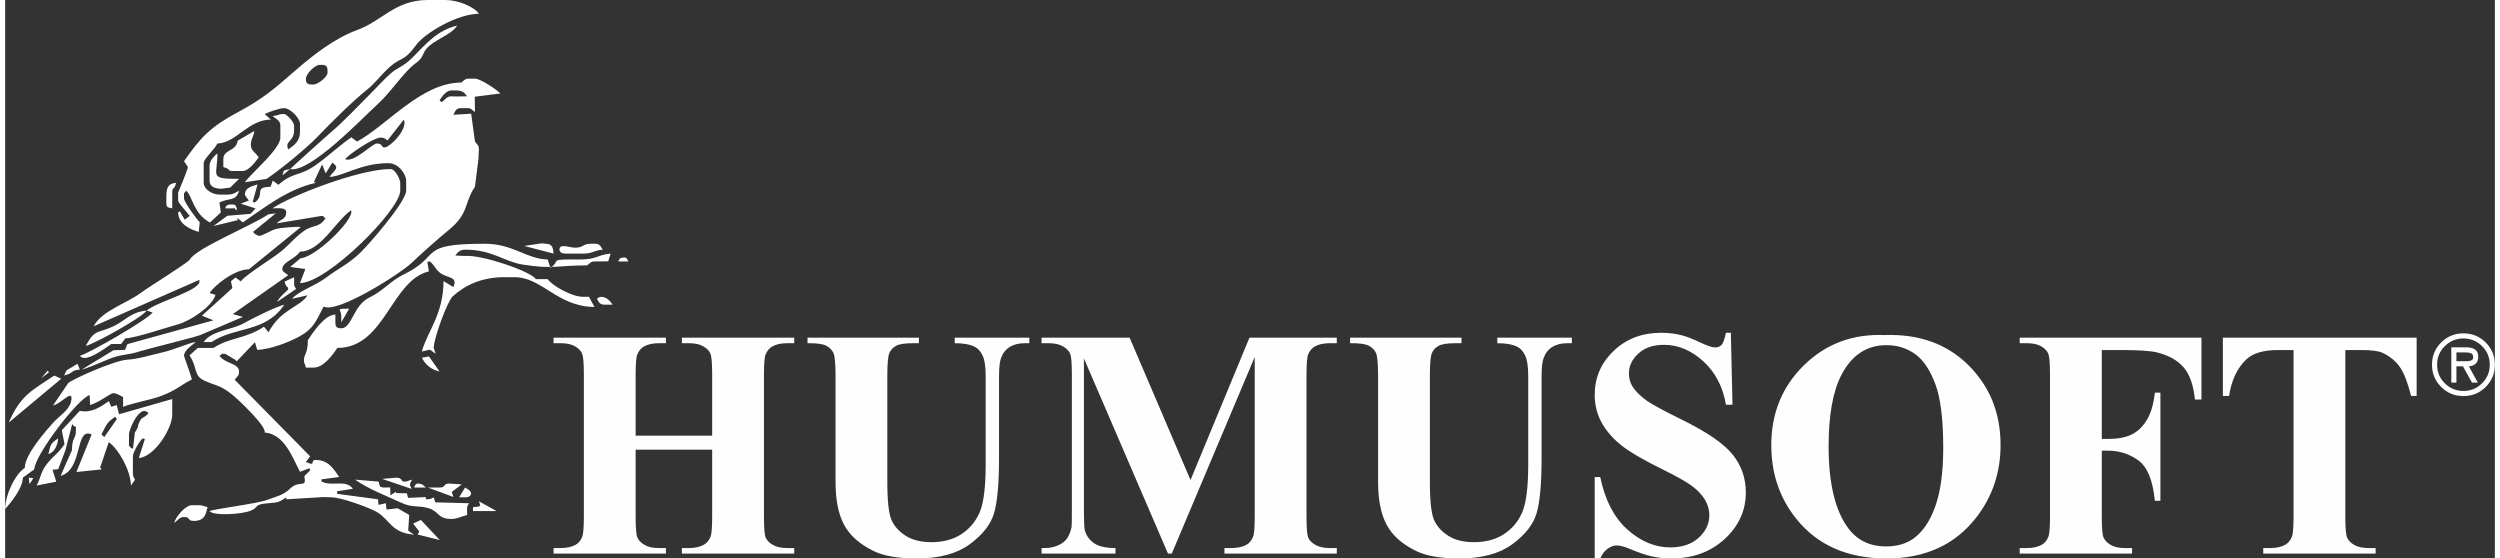
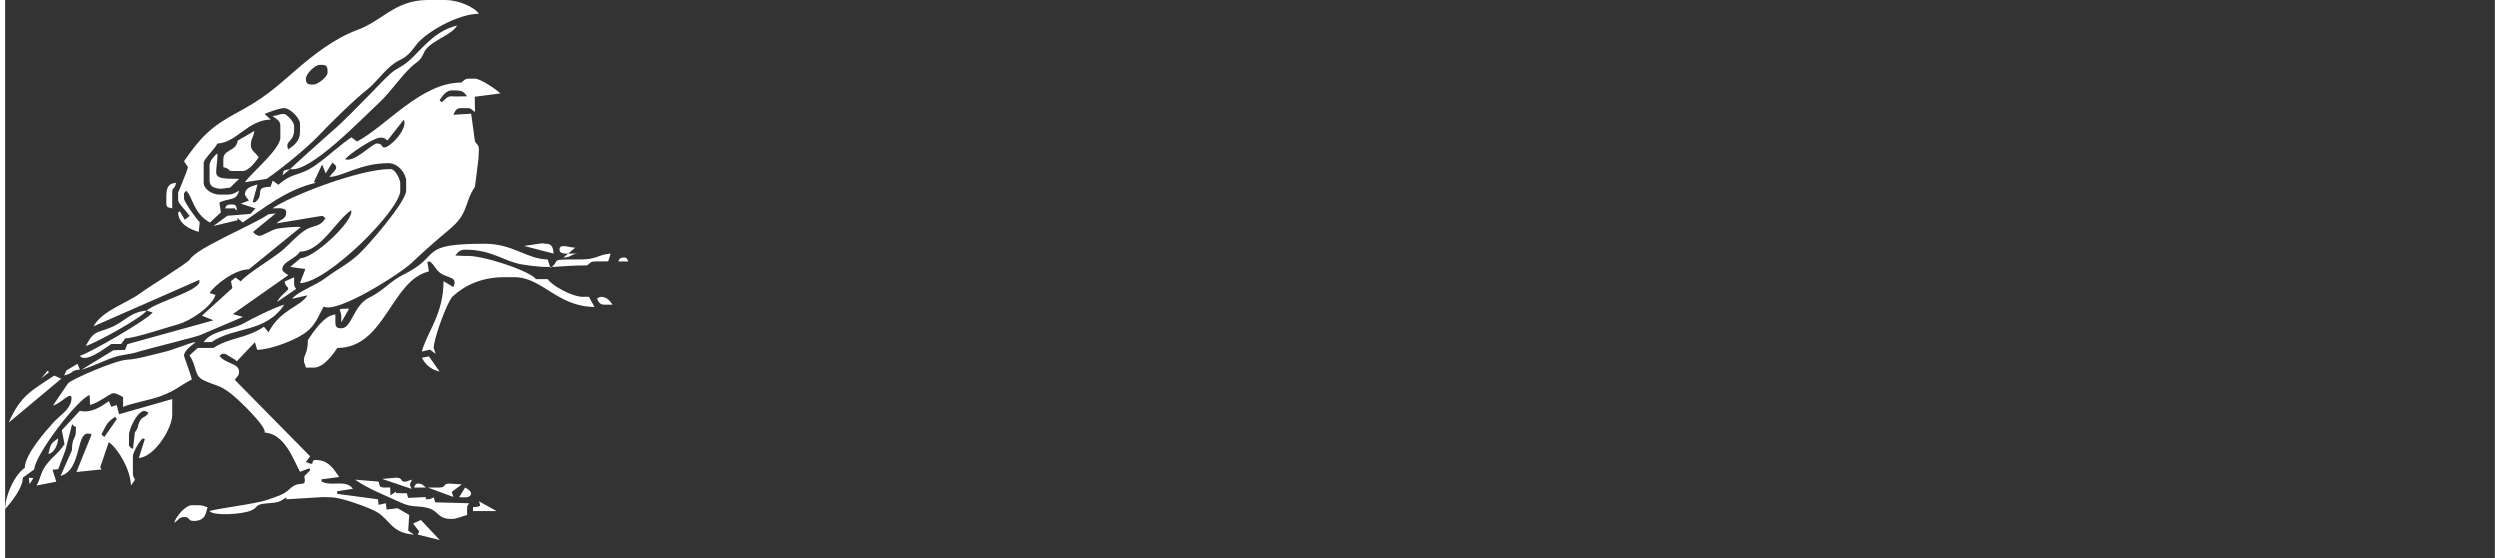
<svg xmlns="http://www.w3.org/2000/svg" xml:space="preserve" width="573px" height="128px" version="1.1" style="shape-rendering:geometricPrecision; text-rendering:geometricPrecision; image-rendering:optimizeQuality; fill-rule:evenodd; clip-rule:evenodd" viewBox="0 0 330832 74208">
  <rect x="0" y="0" width="330832" height="74208" fill="#333333" stroke="none" />
  <defs>
    <style type="text/css">
   
    .fil1 {fill:white}
    .fil0 {fill:#FEFEFE;fill-rule:nonzero}
   
  </style>
  </defs>
  <g id="Vrstva_x0020_1">
-     <path class="fil0" d="M83780 59755l0 8914c0,1478 79,2402 238,2770 166,367 476,692 945,966 469,281 1103,418 1896,418l945 0 0 736 -14929 0 0 -736 945 0c829,0 1499,-151 2004,-447 368,-202 649,-541 845,-1024 151,-339 230,-1233 230,-2683l0 -18911c0,-1478 -79,-2402 -230,-2769 -159,-368 -469,-693 -938,-967 -469,-281 -1103,-418 -1911,-418l-945 0 0 -736 14929 0 0 736 -945 0c-822,0 -1485,151 -1990,447 -361,202 -649,541 -858,1024 -152,339 -231,1233 -231,2683l0 8136 10169 0 0 -8136c0,-1478 -79,-2402 -231,-2769 -158,-368 -468,-693 -952,-967 -475,-281 -1111,-418 -1911,-418l-930 0 0 -736 14929 0 0 736 -930 0c-837,0 -1507,151 -1998,447 -368,202 -657,541 -865,1024 -152,339 -231,1233 -231,2683l0 18911c0,1478 79,2402 231,2770 159,367 468,692 952,966 476,281 1111,418 1911,418l930 0 0 736 -14929 0 0 -736 930 0c837,0 1507,-151 1998,-447 368,-202 657,-541 865,-1024 152,-339 231,-1233 231,-2683l0 -8914 -10169 0zm22841 -14887l14800 0 0 736 -743 0c-1117,0 -1882,115 -2301,353 -418,231 -714,555 -887,967 -180,411 -267,1442 -267,3094l0 14035c0,2568 195,4263 578,5092 389,837 1024,1522 1911,2077 887,548 2012,823 3361,823 1550,0 2870,-347 3959,-1047 1090,-699 1904,-1659 2446,-2884 540,-1227 814,-3361 814,-6405l0 -11691c0,-1291 -137,-2221 -404,-2769 -266,-556 -606,-938 -1016,-1154 -635,-325 -1530,-491 -2691,-491l0 -736 9910 0 0 736 -592 0c-800,0 -1463,166 -1997,491 -534,324 -923,814 -1162,1471 -180,454 -273,1269 -273,2452l0 10891c0,3367 -224,5798 -664,7291 -447,1500 -1522,2871 -3238,4126 -1724,1255 -4061,1882 -7032,1882 -2481,0 -4393,-332 -5741,-995 -1847,-902 -3153,-2056 -3909,-3470 -758,-1406 -1140,-3303 -1140,-5683l0 -14042c0,-1666 -93,-2698 -274,-3102 -187,-404 -498,-728 -952,-973 -455,-238 -1284,-353 -2496,-339l0 -736zm50891 18918l7833 -18918 11604 0 0 736 -931 0c-836,0 -1514,151 -2019,454 -353,202 -635,534 -844,1010 -152,346 -231,1240 -231,2690l0 18911c0,1478 79,2402 231,2770 159,367 469,692 952,966 476,281 1111,418 1911,418l931 0 0 736 -14930 0 0 -736 931 0c837,0 1514,-151 2019,-447 354,-202 635,-541 844,-1024 151,-339 231,-1233 231,-2683l0 -21233 -11020 26123 -505 0 -11172 -25936 0 20180c0,1421 36,2294 108,2619 187,706 584,1283 1197,1730 613,447 1580,671 2892,671l0 736 -9823 0 0 -736 303 0c634,15 1226,-86 1774,-310 555,-223 967,-519 1248,-887 288,-368 504,-887 656,-1558 29,-159 44,-880 44,-2178l0 -18132c0,-1478 -73,-2402 -231,-2762 -152,-368 -469,-693 -952,-974 -484,-281 -1125,-418 -1926,-418l-916 0 0 -736 11698 0 8093 18918zm21203 -18918l14800 0 0 736 -742 0c-1118,0 -1883,115 -2301,353 -419,231 -714,555 -888,967 -180,411 -266,1442 -266,3094l0 14035c0,2568 195,4263 577,5092 390,837 1024,1522 1911,2077 888,548 2012,823 3361,823 1551,0 2871,-347 3960,-1047 1089,-699 1904,-1659 2445,-2884 540,-1227 815,-3361 815,-6405l0 -11691c0,-1291 -137,-2221 -404,-2769 -267,-556 -606,-938 -1017,-1154 -635,-325 -1529,-491 -2690,-491l0 -736 9909 0 0 736 -591 0c-801,0 -1464,166 -1998,491 -533,324 -923,814 -1161,1471 -180,454 -274,1269 -274,2452l0 10891c0,3367 -224,5798 -664,7291 -447,1500 -1522,2871 -3238,4126 -1724,1255 -4060,1882 -7032,1882 -2481,0 -4393,-332 -5741,-995 -1847,-902 -3152,-2056 -3909,-3470 -757,-1406 -1140,-3303 -1140,-5683l0 -14042c0,-1666 -93,-2698 -274,-3102 -187,-404 -497,-728 -952,-973 -454,-238 -1284,-353 -2496,-339l0 -736zm50596 -649l216 9564 -866 0c-411,-2395 -1413,-4321 -3014,-5778 -1609,-1457 -3340,-2185 -5200,-2185 -1443,0 -2583,382 -3419,1154 -844,765 -1262,1652 -1262,2647 0,635 151,1197 447,1695 404,656 1060,1313 1969,1962 664,461 2192,1291 4587,2474 3361,1644 5625,3202 6794,4666 1161,1464 1738,3137 1738,5027 0,2394 -937,4450 -2806,6174 -1868,1723 -4241,2589 -7118,2589 -902,0 -1760,-94 -2561,-274 -807,-181 -1817,-527 -3029,-1038 -678,-282 -1233,-419 -1673,-419 -368,0 -750,144 -1161,425 -412,289 -743,722 -996,1306l-736 0 0 -10819 736 0c620,3037 1818,5359 3585,6953 1774,1594 3678,2395 5727,2395 1579,0 2841,-433 3779,-1292 937,-857 1406,-1853 1406,-3000 0,-670 -180,-1327 -541,-1962 -361,-634 -901,-1233 -1637,-1810 -735,-570 -2034,-1312 -3894,-2228 -2611,-1277 -4487,-2373 -5626,-3274 -1132,-903 -2005,-1912 -2618,-3023 -614,-1118 -917,-2344 -917,-3678 0,-2286 837,-4234 2518,-5842 1673,-1608 3786,-2409 6340,-2409 930,0 1831,108 2704,332 663,173 1471,483 2423,938 952,454 1616,677 1999,677 367,0 655,-108 865,-331 209,-224 411,-765 591,-1616l650 0zm20418 303c4565,-166 8280,1161 11136,3988 2856,2835 4284,6369 4284,10624 0,3628 -1067,6823 -3195,9585 -2821,3657 -6801,5489 -11951,5489 -5164,0 -9153,-1745 -11972,-5236 -2229,-2762 -3347,-6030 -3347,-9816 0,-4255 1449,-7797 4349,-10631 2899,-2842 6462,-4169 10696,-4003zm252 1341c-2633,0 -4630,1335 -6008,4010 -1118,2193 -1673,5345 -1673,9456 0,4883 865,8496 2589,10833 1204,1630 2885,2445 5049,2445 1457,0 2675,-354 3649,-1053 1241,-902 2215,-2344 2907,-4321 692,-1976 1038,-4558 1038,-7731 0,-3787 -353,-6621 -1059,-8496 -707,-1883 -1609,-3209 -2706,-3981 -1096,-772 -2358,-1162 -3786,-1162zm28619 649l0 11814 822 0c1269,0 2301,-187 3108,-569 801,-383 1479,-1025 2035,-1919 554,-901 922,-2120 1088,-3657l736 0 0 14367 -736 0c-267,-2712 -995,-4500 -2185,-5366 -1190,-865 -2539,-1298 -4046,-1298l-822 0 0 8785c0,1478 79,2402 238,2770 166,367 476,692 945,966 469,281 1103,418 1896,418l945 0 0 736 -14930 0 0 -736 946 0c829,0 1499,-151 2004,-447 368,-202 649,-541 845,-1024 151,-339 230,-1233 230,-2683l0 -18911c0,-1478 -79,-2402 -230,-2769 -159,-368 -469,-693 -938,-967 -469,-281 -1103,-418 -1911,-418l-946 0 0 -736 24147 0 0 8222 -865 0c-194,-1933 -699,-3361 -1514,-4291 -808,-931 -1984,-1587 -3520,-1969 -851,-209 -2416,-318 -4703,-318l-2639 0zm41838 -1644l0 7746 -735 0c-455,-1788 -952,-3073 -1500,-3851 -549,-786 -1306,-1407 -2265,-1868 -534,-252 -1471,-383 -2813,-383l-2163 0 0 22157c0,1478 79,2402 238,2770 158,367 475,692 937,966 469,281 1103,418 1911,418l938 0 0 736 -14930 0 0 -736 945 0c822,0 1486,-151 1991,-447 361,-202 649,-541 858,-1024 152,-339 231,-1233 231,-2683l0 -22157 -2078 0c-1918,0 -3310,412 -4182,1227 -1219,1139 -1984,2762 -2308,4875l-823 0 0 -7746 25748 0z" />
-     <path class="fil0" d="M326655 52629c1166,0 2154,-405 2963,-1214 809,-810 1214,-1794 1214,-2952 0,-1160 -405,-2144 -1214,-2953 -809,-809 -1797,-1214 -2963,-1214 -1166,0 -2153,405 -2963,1214 -809,809 -1214,1793 -1214,2953 0,1158 405,2142 1214,2952 810,809 1797,1214 2963,1214zm0 -7654c961,0 1784,337 2470,1012 686,675 1029,1500 1029,2476 0,975 -343,1800 -1029,2475 -686,675 -1509,1012 -2470,1012 -961,0 -1784,-337 -2470,-1012 -685,-675 -1028,-1500 -1028,-2475 0,-976 343,-1801 1028,-2476 686,-675 1509,-1012 2470,-1012zm721 3699c354,-14 650,-125 891,-334 240,-208 360,-524 360,-948 0,-827 -537,-1241 -1611,-1241l-1973 0 0 4686 680 0 0 -2163 868 0 1199 2163 773 0 -1187 -2163zm-488 -1844c347,0 610,38 790,116 181,78 271,251 271,520 0,85 -15,161 -43,227 -28,68 -78,121 -148,159 -71,39 -136,69 -196,91 -60,21 -149,35 -266,43 -116,6 -207,12 -270,15 -64,4 -164,4 -302,0 -138,-3 -232,-5 -281,-5l-720 0 0 -1166 1165 0z" />
-     <path class="fil1" d="M40678 10337l797 -503 -797 503zm-34931 50003c807,-216 1231,-1196 1306,-2090 -1005,672 -998,764 -1306,2090zm7052 -2612c654,-1236 640,-1555 1829,-2352l218 305 -1668 2396 -379 -349zm3657 0c0,-606 1056,-3135 2090,-3135 34,0 518,256 522,260 -587,803 -810,385 -1195,1157 -379,759 -6,520 -634,1457l-242 2133 -279 -44c-342,-688 -262,215 -262,-783l0 -1045zm1307 3134c2128,-177 4440,-3956 4440,-5747l0 -2090 -7072 2022 -300 -1227 -731 236 -305 -750c-1144,780 -2339,1611 -3869,1287l-2393 2573 359 1861c-992,1404 -1381,1437 -2252,2512 -953,1175 -820,1768 -1461,2980l2615 -514 -501 -1584 760 -79 970 -2557 883 -3429c578,754 498,-149 498,849 0,1219 -523,819 -523,2612l-1510 3420c3029,-848 1875,-6548 4122,-5509l-2017 4990 3350 -344 -197 -264 1141 -3363c1307,928 2901,3705 2948,5772l542 -773c-218,-424 -282,-386 -282,-1056l0 -2089c0,-459 896,-2050 1307,-2351l285 83 -807 2529zm-14014 2669l-614 -57 111 854 503 -797zm50260 1431c-299,-825 -200,-115 -200,-705 0,-34 258,-517 262,-522 -741,173 -447,262 -1045,262 -500,0 -178,-523 -1045,-523l-1883 162 3911 1326zm1890 -182c-257,-223 -460,-523 -1045,-523 -352,0 -392,290 -522,523l1567 0zm4784 -412l-1650 -111c-907,0 -398,523 -1306,523l-1567 0 3412 1258 -229 -670 1340 -1000zm440 1718c428,0 783,-156 783,-522 0,-359 -544,-624 -783,-784l-798 1295 798 11zm1828 522c294,710 265,697 -783,784l0 522 3135 0 -2352 -1306zm-16456 -2873c1835,1274 3902,2034 6094,3049 1609,746 2182,311 3691,750 1354,395 1202,1425 3015,1425 763,0 1354,-351 2089,-522l0 -784c0,-504 82,-465 262,-783l-4177 -113c-505,98 -328,-315 -525,-671 -468,224 -319,228 -1045,261l-13 -296 -2346 108 -155 -610 -1145 -18c-797,93 364,-649 -1042,294l-33 -1048 -751 3c-723,0 -629,-202 -784,-783l-3135 -262zm-21419 5486c1684,0 1612,-1304 1829,-1829 -586,-136 -601,-261 -1306,-261l-784 0c-843,0 -2118,1479 -2351,2350 538,-359 678,-783 1306,-783 908,0 399,523 1306,523zm27899 -53328c603,1233 -1849,3697 -2561,3697 -500,0 -178,-522 -1045,-522 -572,0 -2995,2579 -4180,2089 413,-615 3749,-2873 4703,-2873 503,0 464,83 921,370l2162 -2761zm4752 -2571c305,-456 846,-1307 1568,-1307l522 0c968,0 1180,256 1567,784l-1569 21 -520 -21c-628,0 -768,423 -1306,784l-262 -261zm8082 -905c-387,-430 -2633,-1968 -3379,-1968l-784 0c-586,0 -574,206 -1045,522 -5318,0 -9937,5768 -13844,7836l-753 -561c-1552,1057 -3108,2548 -4736,3692 -2239,1573 -2926,848 -4959,2615l-753 -560 -279 828c-2376,47 -625,1001 -2103,2084l-277 -77 640 -2319c-660,236 -1670,359 -1670,1351 0,138 377,573 524,783l-1084 418 1963 634 -671 725 -3069 250 -1849 1360 3218 -774 -45 -300 721 599c2863,-1934 5817,-4359 9696,-5263l-241 -113 1089 -2330 474 1192 889 -1439c1074,753 209,1024 -383,1906 1751,-38 4113,-1828 7837,-1828 1323,0 2351,1427 2351,2351l0 1306c0,1506 -5240,7509 -6376,8513 -1624,1438 -2758,1896 -4268,3046 -1374,1046 -3820,1872 -4506,2808l2040 -464c-937,1549 -3542,1819 -5175,4905l-613 -727c-2415,1620 -4596,1407 -6701,2816l-2089 0 -1103 987c1107,1625 494,2694 1983,3357 1793,799 1990,557 3509,1715 1040,794 4802,4421 4492,5174 2639,219 3677,3288 4702,5223l1245 -468 117 263 -784 784c329,1762 -580,373 -1943,1701 -839,817 -1768,1010 -2998,1456 -1481,537 -7050,1199 -7653,1488 487,666 4217,441 5440,-44 1148,-455 387,-877 2394,-1002 1388,-87 1482,-198 2353,-782l16 261 4945 -300 1047 39c1333,0 5209,1433 6105,1994 1737,1089 1869,2720 4866,2969l-773 -542 134 -2081 -1545 -890 -1465 176 -95 -842 -970 215 -74 -738 -5408 -721 -36 -342 2119 -339c-999,-1289 -2704,-248 -4164,-948l-40 -297 2378 -318c-712,-990 -1374,-2259 -3122,-2259 -845,0 159,938 -1306,261l560 -752 -10015 -10166c368,-524 574,-512 574,-1098 0,-1113 -1819,-1008 -2612,-2089 688,-342 -215,-261 784,-261 23,0 1121,686 1305,783l219 208 2416 -2538 296 1010c1706,-25 4241,-1030 5522,-1721 2011,-1083 2294,-2106 3302,-4012 1926,925 10273,-4449 11691,-5809 1466,-1405 3433,-3129 4987,-4417 2686,-2222 1936,-3468 3436,-5708l460 -3666 61 -1296c0,-586 -206,-573 -521,-1045l-507 -3710 -279 32 -2082 123c266,-509 340,-886 1039,-886l783 0c587,0 574,207 1046,523l-27 -2034 3406 -438zm-10977 58618l2918 727 -2505 -2672 -1030 481 800 1034 -183 430zm-10165 -28196l1045 -1829c-1905,43 -1045,-24 -1045,1045l0 784zm-17240 2611c3146,-2107 7141,-1193 9665,-4963 -1065,248 -4334,1864 -5371,2466 -1473,853 -4312,963 -5339,2497l1045 0zm-8619 -4179c-2114,176 -2914,1394 -4435,2097 -2119,977 -2460,331 -3664,2605 1291,-345 7484,-3785 8099,-4702l789 247c-616,925 -8418,5426 -9671,5761 744,1014 3267,-956 4179,-1567l1306 0 561 -752c1318,-32 5550,-1470 7008,-1867 1641,-447 4570,-2413 4969,-3912l-788 -246c720,-1081 3362,-3150 5230,-3150l6900 -5611c-571,-97 -2611,98 -3152,218 -884,195 -1840,953 -2443,953 -35,0 -517,-257 -522,-261l-223 -272 3001 -2456 -950 116c-2331,1562 -9622,4509 -10448,6008 -390,531 -5458,3639 -6530,4440 -1887,1409 -5173,2366 -6270,4441l14034 -6165c593,1335 -5544,2827 -6980,4075zm36569 6269c493,940 1204,1561 2350,1828l-1412 -2012 -938 184zm-47541 2351c1349,-314 797,-676 2090,-784l-310 -765 -1458 871 -322 678zm-2011 -422l-168 -217 -865 1017 1033 -800zm17945 -2190c0,-746 1105,-1427 1567,-1829 -820,69 -2837,1016 -4384,1362 -1190,267 -3359,928 -4760,988 -1598,68 -7497,2676 -7834,3136l-1998 2941c1035,-162 2830,-2466 2394,-500 -244,1101 -1603,1949 -2296,2712 -1059,1166 -3847,4319 -3847,6079 -1283,859 -2568,3471 -2612,5485 742,-854 2351,-2782 2351,-4179l1520 -1109c93,-1954 5843,-9456 7361,-9862l55 1309c1137,-280 2699,-1570 3079,-1570 443,0 977,348 1307,522l0 1306c941,-452 3742,-942 5069,-1460 2081,-812 2349,-1284 4073,-2196 -158,-679 -1045,-3030 -1045,-3135zm-16312 3045l-933 -419c-2986,1989 -4486,2633 -6049,6251l6982 -5832zm30417 -27861c2650,561 9637,-6814 11690,-8684 1814,-1652 3402,-4238 5033,-5417 1401,-1011 466,-1465 2450,-2773 1080,-713 2373,-1212 3030,-2194 -2696,629 -4223,2525 -5942,4245 -1319,1319 -1982,1276 -3010,2214 -928,847 -1707,1719 -2604,2621 -1387,1394 -3807,3929 -5158,5029 -430,351 -5423,4861 -5489,4959 -1057,247 -786,71 -1015,828l1015 -828zm-6969 -3775c-219,1488 -1912,1121 -1912,2469l0 1045c1109,296 458,523 1306,523l1306 0c742,0 1754,-1327 2090,-1828 -392,-585 -1045,-918 -1045,-1568 0,-949 310,-916 465,-1927l-2210 1286zm-3740 3253l0 2090c0,803 765,1045 1567,1045l1169 -150 1182 -1156c-4093,0 -2873,-333 -2873,-3396 -360,263 -1045,1001 -1045,1567zm-5747 4441l0 523c0,722 202,628 784,783l0 -2089c0,-850 226,-198 523,-1307 -1230,103 -1307,840 -1307,2090zm7837 1306l783 0c998,0 96,-80 784,261 -155,-582 -61,-783 -784,-783 -471,0 -716,130 -783,522zm10709 -17239c0,-633 1197,-1830 1829,-1830l261 0c601,0 784,183 784,784l0 261c0,579 -1332,1568 -1829,1568l-261 0c-602,0 -784,-182 -784,-783zm-16195 10970l522 783c-176,758 -1305,3349 -1305,3397l0 1044c0,355 1191,1529 1535,2052l-655 503 -653 -1120 -227 133c35,1600 1630,2279 2737,2603l136 -1298c-328,-240 -2090,-2686 -2090,-3134l0 -261c0,-999 -80,-95 262,-784 845,620 922,3010 3183,4231l1448 -1344 -191 -1319c1359,-653 2229,-131 2612,-1568 -513,272 -770,523 -1568,523l-1044 0c-954,0 -2090,-721 -2090,-1568l0 -2612c0,-558 1346,-1701 1829,-2612 2462,-55 4051,-3135 7088,-3182l-819 -736c479,-229 1951,-784 2612,-784 765,0 2090,1324 2090,2090l0 1045c0,1259 -813,1844 -1567,2351 -504,-1218 783,-904 783,-2613l0 -522c0,-564 -1049,-1567 -1306,-1567 -984,0 -494,172 -1567,261 453,394 1045,561 1045,1306l0 1567c0,1522 -3777,4627 -4718,5932l2889 -446c1778,-1191 5352,-4102 6853,-5686 1617,-1706 4650,-4702 6427,-6111 1203,-955 1987,-2121 3142,-3127 1514,-1318 1839,-638 3429,-2840 1180,-1633 5541,-4178 8359,-4178 -623,-931 -2778,-1828 -4440,-1828l-2351 0c-4334,0 -6041,2770 -9347,3974 -3035,1107 -5872,3328 -8217,5366 -2812,2445 -4237,3731 -7724,5597 -3567,1908 -4903,3318 -7102,6482zm45194 11264l3914 1013c-65,-779 -188,-1306 -1045,-1306l-531 -58 -2338 351zm6787 229c-786,0 -2090,-615 -2090,261 0,366 356,523 784,523l2351 0c1321,0 1387,-421 2613,-523 -273,-406 -347,-783 -1045,-783l-523 0c-1142,0 -949,522 -2090,522zm5747 1828l1306 0c-131,-232 -170,-522 -522,-522 -473,0 -718,131 -784,522zm-45973 -7052c711,0 1828,-170 1828,523 0,929 -744,915 -1283,1468l5724 -946c763,-112 260,2 783,261 -925,1382 -1631,781 -2951,1750 -1098,807 -1573,1436 -2601,2363 -1248,1127 -4988,3302 -5711,4284l-700 -509 -606 481 185 920 -4046 3668 1538 613 -11441 3166 -311 765 -1542 44 -4204 2568c784,-182 2649,-1005 3578,-1386 1744,-713 2539,-495 4174,-1049 747,-254 7892,-2005 8099,-2198l5557 -2361 -1337 -377 7357 -5167c-301,-261 -784,-456 -784,-784 0,-1021 1640,-1290 2351,-2350 2768,0 4756,-4123 6791,-5486 496,1199 -4731,6269 -6716,6363l-1376 1158 2012 279 -711 1865c3608,0 13321,-9721 13321,-12277l0 -1045c0,-367 -604,-1829 -1305,-1829 -4123,0 -13248,3540 -15673,5225zm9142 15934c-602,0 -784,-181 -784,-783l0 -1045c-1466,32 -3012,2434 -3657,3396 0,1752 -522,1936 -522,2611 0,599 88,304 261,1045l1045 0c1327,0 2563,-1759 3134,-2612 6333,0 7151,-8993 12164,-10168l-206 -1273 320 -53c725,532 781,1231 1681,1715 971,521 2045,401 1448,1690l-1301 -792c0,4383 -2155,6714 -2885,9358l1088 -253 752 560c-81,-307 -261,-712 -261,-784 0,-1236 1810,-6208 2538,-6865 1657,-1494 3853,-2539 6866,-2539l1306 0c3725,0 5683,3918 10654,3959l-729 -1347 -783 0c-1511,0 -4129,-1495 -4702,-2351l-1567 0c-707,-1056 -7234,-3269 -9401,-3079l-1309 -55c301,-412 606,-784 1306,-784 3615,0 5190,1598 7632,1980 4178,655 4432,110 8563,110 472,-315 460,-523 1046,-523l1771 -14 318 -1030c-1726,144 -1786,801 -4177,786 -4315,-25 -2268,37 -3825,1114l-357 -1116c-2855,-64 -4572,-2090 -8358,-2090 -9123,0 -5554,1545 -10799,4090 -1682,815 -2738,2193 -4526,3050 -2176,1042 -2314,4092 -3744,4092zm-7543 -6200c208,831 491,622 491,975 0,197 -1183,993 -1463,1716l2508 -1716c-180,-318 -262,-279 -262,-783l4 -775 -1278 583zm41500 2282c273,406 346,783 1045,783l1045 0c-323,-482 -760,-1045 -1567,-1045 -138,0 -492,210 -523,262z" />
+     <path class="fil1" d="M40678 10337l797 -503 -797 503zm-34931 50003c807,-216 1231,-1196 1306,-2090 -1005,672 -998,764 -1306,2090zm7052 -2612c654,-1236 640,-1555 1829,-2352l218 305 -1668 2396 -379 -349zm3657 0c0,-606 1056,-3135 2090,-3135 34,0 518,256 522,260 -587,803 -810,385 -1195,1157 -379,759 -6,520 -634,1457l-242 2133 -279 -44c-342,-688 -262,215 -262,-783l0 -1045zm1307 3134c2128,-177 4440,-3956 4440,-5747l0 -2090 -7072 2022 -300 -1227 -731 236 -305 -750c-1144,780 -2339,1611 -3869,1287l-2393 2573 359 1861c-992,1404 -1381,1437 -2252,2512 -953,1175 -820,1768 -1461,2980l2615 -514 -501 -1584 760 -79 970 -2557 883 -3429c578,754 498,-149 498,849 0,1219 -523,819 -523,2612l-1510 3420c3029,-848 1875,-6548 4122,-5509l-2017 4990 3350 -344 -197 -264 1141 -3363c1307,928 2901,3705 2948,5772l542 -773c-218,-424 -282,-386 -282,-1056l0 -2089c0,-459 896,-2050 1307,-2351l285 83 -807 2529zm-14014 2669l-614 -57 111 854 503 -797zm50260 1431c-299,-825 -200,-115 -200,-705 0,-34 258,-517 262,-522 -741,173 -447,262 -1045,262 -500,0 -178,-523 -1045,-523l-1883 162 3911 1326zm1890 -182c-257,-223 -460,-523 -1045,-523 -352,0 -392,290 -522,523l1567 0zm4784 -412l-1650 -111c-907,0 -398,523 -1306,523l-1567 0 3412 1258 -229 -670 1340 -1000zm440 1718c428,0 783,-156 783,-522 0,-359 -544,-624 -783,-784l-798 1295 798 11zm1828 522c294,710 265,697 -783,784l0 522 3135 0 -2352 -1306zm-16456 -2873c1835,1274 3902,2034 6094,3049 1609,746 2182,311 3691,750 1354,395 1202,1425 3015,1425 763,0 1354,-351 2089,-522l0 -784c0,-504 82,-465 262,-783l-4177 -113c-505,98 -328,-315 -525,-671 -468,224 -319,228 -1045,261l-13 -296 -2346 108 -155 -610 -1145 -18c-797,93 364,-649 -1042,294l-33 -1048 -751 3c-723,0 -629,-202 -784,-783l-3135 -262zm-21419 5486c1684,0 1612,-1304 1829,-1829 -586,-136 -601,-261 -1306,-261l-784 0c-843,0 -2118,1479 -2351,2350 538,-359 678,-783 1306,-783 908,0 399,523 1306,523zm27899 -53328c603,1233 -1849,3697 -2561,3697 -500,0 -178,-522 -1045,-522 -572,0 -2995,2579 -4180,2089 413,-615 3749,-2873 4703,-2873 503,0 464,83 921,370l2162 -2761zm4752 -2571c305,-456 846,-1307 1568,-1307l522 0c968,0 1180,256 1567,784l-1569 21 -520 -21c-628,0 -768,423 -1306,784l-262 -261zm8082 -905c-387,-430 -2633,-1968 -3379,-1968l-784 0c-586,0 -574,206 -1045,522 -5318,0 -9937,5768 -13844,7836l-753 -561c-1552,1057 -3108,2548 -4736,3692 -2239,1573 -2926,848 -4959,2615l-753 -560 -279 828c-2376,47 -625,1001 -2103,2084l-277 -77 640 -2319c-660,236 -1670,359 -1670,1351 0,138 377,573 524,783l-1084 418 1963 634 -671 725 -3069 250 -1849 1360 3218 -774 -45 -300 721 599c2863,-1934 5817,-4359 9696,-5263l-241 -113 1089 -2330 474 1192 889 -1439c1074,753 209,1024 -383,1906 1751,-38 4113,-1828 7837,-1828 1323,0 2351,1427 2351,2351l0 1306c0,1506 -5240,7509 -6376,8513 -1624,1438 -2758,1896 -4268,3046 -1374,1046 -3820,1872 -4506,2808l2040 -464c-937,1549 -3542,1819 -5175,4905l-613 -727c-2415,1620 -4596,1407 -6701,2816l-2089 0 -1103 987c1107,1625 494,2694 1983,3357 1793,799 1990,557 3509,1715 1040,794 4802,4421 4492,5174 2639,219 3677,3288 4702,5223l1245 -468 117 263 -784 784c329,1762 -580,373 -1943,1701 -839,817 -1768,1010 -2998,1456 -1481,537 -7050,1199 -7653,1488 487,666 4217,441 5440,-44 1148,-455 387,-877 2394,-1002 1388,-87 1482,-198 2353,-782l16 261 4945 -300 1047 39c1333,0 5209,1433 6105,1994 1737,1089 1869,2720 4866,2969l-773 -542 134 -2081 -1545 -890 -1465 176 -95 -842 -970 215 -74 -738 -5408 -721 -36 -342 2119 -339c-999,-1289 -2704,-248 -4164,-948l-40 -297 2378 -318c-712,-990 -1374,-2259 -3122,-2259 -845,0 159,938 -1306,261l560 -752 -10015 -10166c368,-524 574,-512 574,-1098 0,-1113 -1819,-1008 -2612,-2089 688,-342 -215,-261 784,-261 23,0 1121,686 1305,783l219 208 2416 -2538 296 1010c1706,-25 4241,-1030 5522,-1721 2011,-1083 2294,-2106 3302,-4012 1926,925 10273,-4449 11691,-5809 1466,-1405 3433,-3129 4987,-4417 2686,-2222 1936,-3468 3436,-5708l460 -3666 61 -1296c0,-586 -206,-573 -521,-1045l-507 -3710 -279 32 -2082 123c266,-509 340,-886 1039,-886l783 0c587,0 574,207 1046,523l-27 -2034 3406 -438zm-10977 58618l2918 727 -2505 -2672 -1030 481 800 1034 -183 430zm-10165 -28196l1045 -1829c-1905,43 -1045,-24 -1045,1045l0 784zm-17240 2611c3146,-2107 7141,-1193 9665,-4963 -1065,248 -4334,1864 -5371,2466 -1473,853 -4312,963 -5339,2497l1045 0zm-8619 -4179c-2114,176 -2914,1394 -4435,2097 -2119,977 -2460,331 -3664,2605 1291,-345 7484,-3785 8099,-4702l789 247c-616,925 -8418,5426 -9671,5761 744,1014 3267,-956 4179,-1567l1306 0 561 -752c1318,-32 5550,-1470 7008,-1867 1641,-447 4570,-2413 4969,-3912l-788 -246c720,-1081 3362,-3150 5230,-3150l6900 -5611c-571,-97 -2611,98 -3152,218 -884,195 -1840,953 -2443,953 -35,0 -517,-257 -522,-261l-223 -272 3001 -2456 -950 116c-2331,1562 -9622,4509 -10448,6008 -390,531 -5458,3639 -6530,4440 -1887,1409 -5173,2366 -6270,4441l14034 -6165c593,1335 -5544,2827 -6980,4075zm36569 6269c493,940 1204,1561 2350,1828l-1412 -2012 -938 184zm-47541 2351c1349,-314 797,-676 2090,-784l-310 -765 -1458 871 -322 678zm-2011 -422l-168 -217 -865 1017 1033 -800zm17945 -2190c0,-746 1105,-1427 1567,-1829 -820,69 -2837,1016 -4384,1362 -1190,267 -3359,928 -4760,988 -1598,68 -7497,2676 -7834,3136l-1998 2941c1035,-162 2830,-2466 2394,-500 -244,1101 -1603,1949 -2296,2712 -1059,1166 -3847,4319 -3847,6079 -1283,859 -2568,3471 -2612,5485 742,-854 2351,-2782 2351,-4179l1520 -1109c93,-1954 5843,-9456 7361,-9862l55 1309c1137,-280 2699,-1570 3079,-1570 443,0 977,348 1307,522l0 1306c941,-452 3742,-942 5069,-1460 2081,-812 2349,-1284 4073,-2196 -158,-679 -1045,-3030 -1045,-3135zm-16312 3045l-933 -419c-2986,1989 -4486,2633 -6049,6251l6982 -5832zm30417 -27861c2650,561 9637,-6814 11690,-8684 1814,-1652 3402,-4238 5033,-5417 1401,-1011 466,-1465 2450,-2773 1080,-713 2373,-1212 3030,-2194 -2696,629 -4223,2525 -5942,4245 -1319,1319 -1982,1276 -3010,2214 -928,847 -1707,1719 -2604,2621 -1387,1394 -3807,3929 -5158,5029 -430,351 -5423,4861 -5489,4959 -1057,247 -786,71 -1015,828l1015 -828zm-6969 -3775c-219,1488 -1912,1121 -1912,2469l0 1045c1109,296 458,523 1306,523l1306 0c742,0 1754,-1327 2090,-1828 -392,-585 -1045,-918 -1045,-1568 0,-949 310,-916 465,-1927l-2210 1286zm-3740 3253l0 2090c0,803 765,1045 1567,1045l1169 -150 1182 -1156c-4093,0 -2873,-333 -2873,-3396 -360,263 -1045,1001 -1045,1567zm-5747 4441l0 523c0,722 202,628 784,783l0 -2089c0,-850 226,-198 523,-1307 -1230,103 -1307,840 -1307,2090zm7837 1306l783 0c998,0 96,-80 784,261 -155,-582 -61,-783 -784,-783 -471,0 -716,130 -783,522zm10709 -17239c0,-633 1197,-1830 1829,-1830l261 0c601,0 784,183 784,784l0 261c0,579 -1332,1568 -1829,1568l-261 0c-602,0 -784,-182 -784,-783zm-16195 10970l522 783c-176,758 -1305,3349 -1305,3397l0 1044c0,355 1191,1529 1535,2052l-655 503 -653 -1120 -227 133c35,1600 1630,2279 2737,2603l136 -1298c-328,-240 -2090,-2686 -2090,-3134l0 -261c0,-999 -80,-95 262,-784 845,620 922,3010 3183,4231l1448 -1344 -191 -1319c1359,-653 2229,-131 2612,-1568 -513,272 -770,523 -1568,523l-1044 0c-954,0 -2090,-721 -2090,-1568l0 -2612c0,-558 1346,-1701 1829,-2612 2462,-55 4051,-3135 7088,-3182l-819 -736c479,-229 1951,-784 2612,-784 765,0 2090,1324 2090,2090l0 1045c0,1259 -813,1844 -1567,2351 -504,-1218 783,-904 783,-2613l0 -522c0,-564 -1049,-1567 -1306,-1567 -984,0 -494,172 -1567,261 453,394 1045,561 1045,1306l0 1567c0,1522 -3777,4627 -4718,5932l2889 -446c1778,-1191 5352,-4102 6853,-5686 1617,-1706 4650,-4702 6427,-6111 1203,-955 1987,-2121 3142,-3127 1514,-1318 1839,-638 3429,-2840 1180,-1633 5541,-4178 8359,-4178 -623,-931 -2778,-1828 -4440,-1828l-2351 0c-4334,0 -6041,2770 -9347,3974 -3035,1107 -5872,3328 -8217,5366 -2812,2445 -4237,3731 -7724,5597 -3567,1908 -4903,3318 -7102,6482zm45194 11264l3914 1013c-65,-779 -188,-1306 -1045,-1306l-531 -58 -2338 351zm6787 229c-786,0 -2090,-615 -2090,261 0,366 356,523 784,523l2351 0l-523 0c-1142,0 -949,522 -2090,522zm5747 1828l1306 0c-131,-232 -170,-522 -522,-522 -473,0 -718,131 -784,522zm-45973 -7052c711,0 1828,-170 1828,523 0,929 -744,915 -1283,1468l5724 -946c763,-112 260,2 783,261 -925,1382 -1631,781 -2951,1750 -1098,807 -1573,1436 -2601,2363 -1248,1127 -4988,3302 -5711,4284l-700 -509 -606 481 185 920 -4046 3668 1538 613 -11441 3166 -311 765 -1542 44 -4204 2568c784,-182 2649,-1005 3578,-1386 1744,-713 2539,-495 4174,-1049 747,-254 7892,-2005 8099,-2198l5557 -2361 -1337 -377 7357 -5167c-301,-261 -784,-456 -784,-784 0,-1021 1640,-1290 2351,-2350 2768,0 4756,-4123 6791,-5486 496,1199 -4731,6269 -6716,6363l-1376 1158 2012 279 -711 1865c3608,0 13321,-9721 13321,-12277l0 -1045c0,-367 -604,-1829 -1305,-1829 -4123,0 -13248,3540 -15673,5225zm9142 15934c-602,0 -784,-181 -784,-783l0 -1045c-1466,32 -3012,2434 -3657,3396 0,1752 -522,1936 -522,2611 0,599 88,304 261,1045l1045 0c1327,0 2563,-1759 3134,-2612 6333,0 7151,-8993 12164,-10168l-206 -1273 320 -53c725,532 781,1231 1681,1715 971,521 2045,401 1448,1690l-1301 -792c0,4383 -2155,6714 -2885,9358l1088 -253 752 560c-81,-307 -261,-712 -261,-784 0,-1236 1810,-6208 2538,-6865 1657,-1494 3853,-2539 6866,-2539l1306 0c3725,0 5683,3918 10654,3959l-729 -1347 -783 0c-1511,0 -4129,-1495 -4702,-2351l-1567 0c-707,-1056 -7234,-3269 -9401,-3079l-1309 -55c301,-412 606,-784 1306,-784 3615,0 5190,1598 7632,1980 4178,655 4432,110 8563,110 472,-315 460,-523 1046,-523l1771 -14 318 -1030c-1726,144 -1786,801 -4177,786 -4315,-25 -2268,37 -3825,1114l-357 -1116c-2855,-64 -4572,-2090 -8358,-2090 -9123,0 -5554,1545 -10799,4090 -1682,815 -2738,2193 -4526,3050 -2176,1042 -2314,4092 -3744,4092zm-7543 -6200c208,831 491,622 491,975 0,197 -1183,993 -1463,1716l2508 -1716c-180,-318 -262,-279 -262,-783l4 -775 -1278 583zm41500 2282c273,406 346,783 1045,783l1045 0c-323,-482 -760,-1045 -1567,-1045 -138,0 -492,210 -523,262z" />
  </g>
</svg>